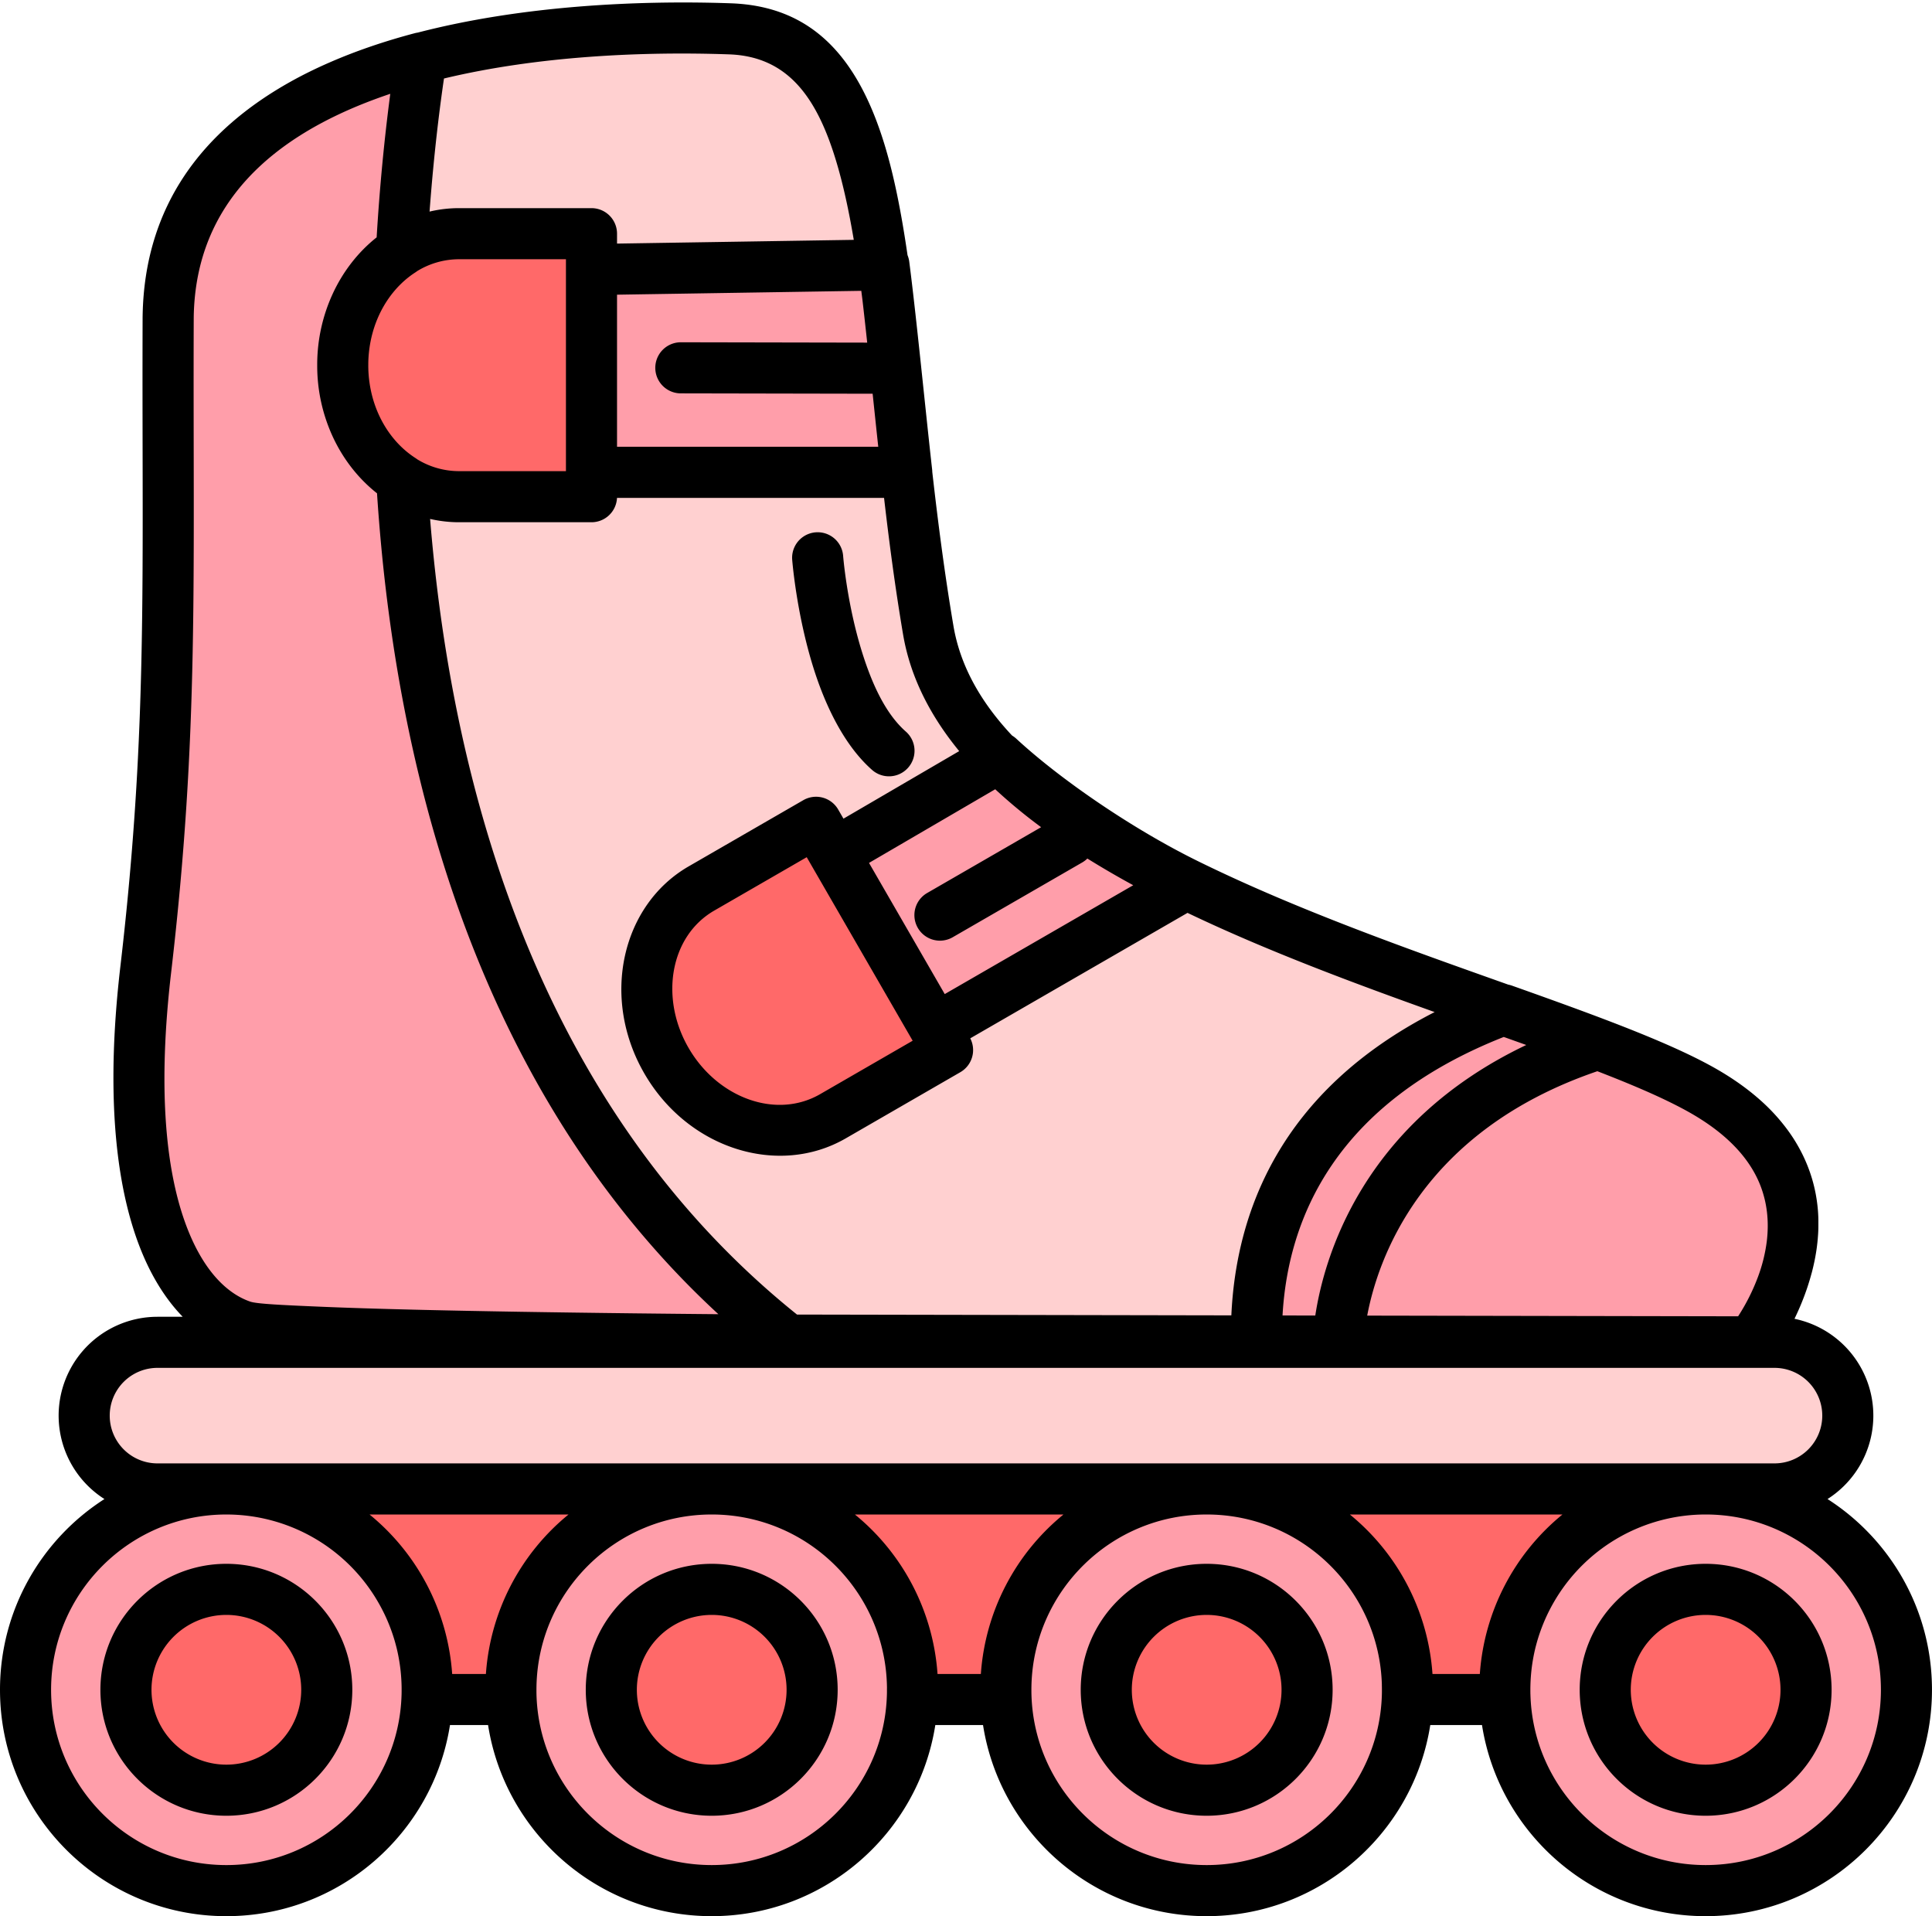
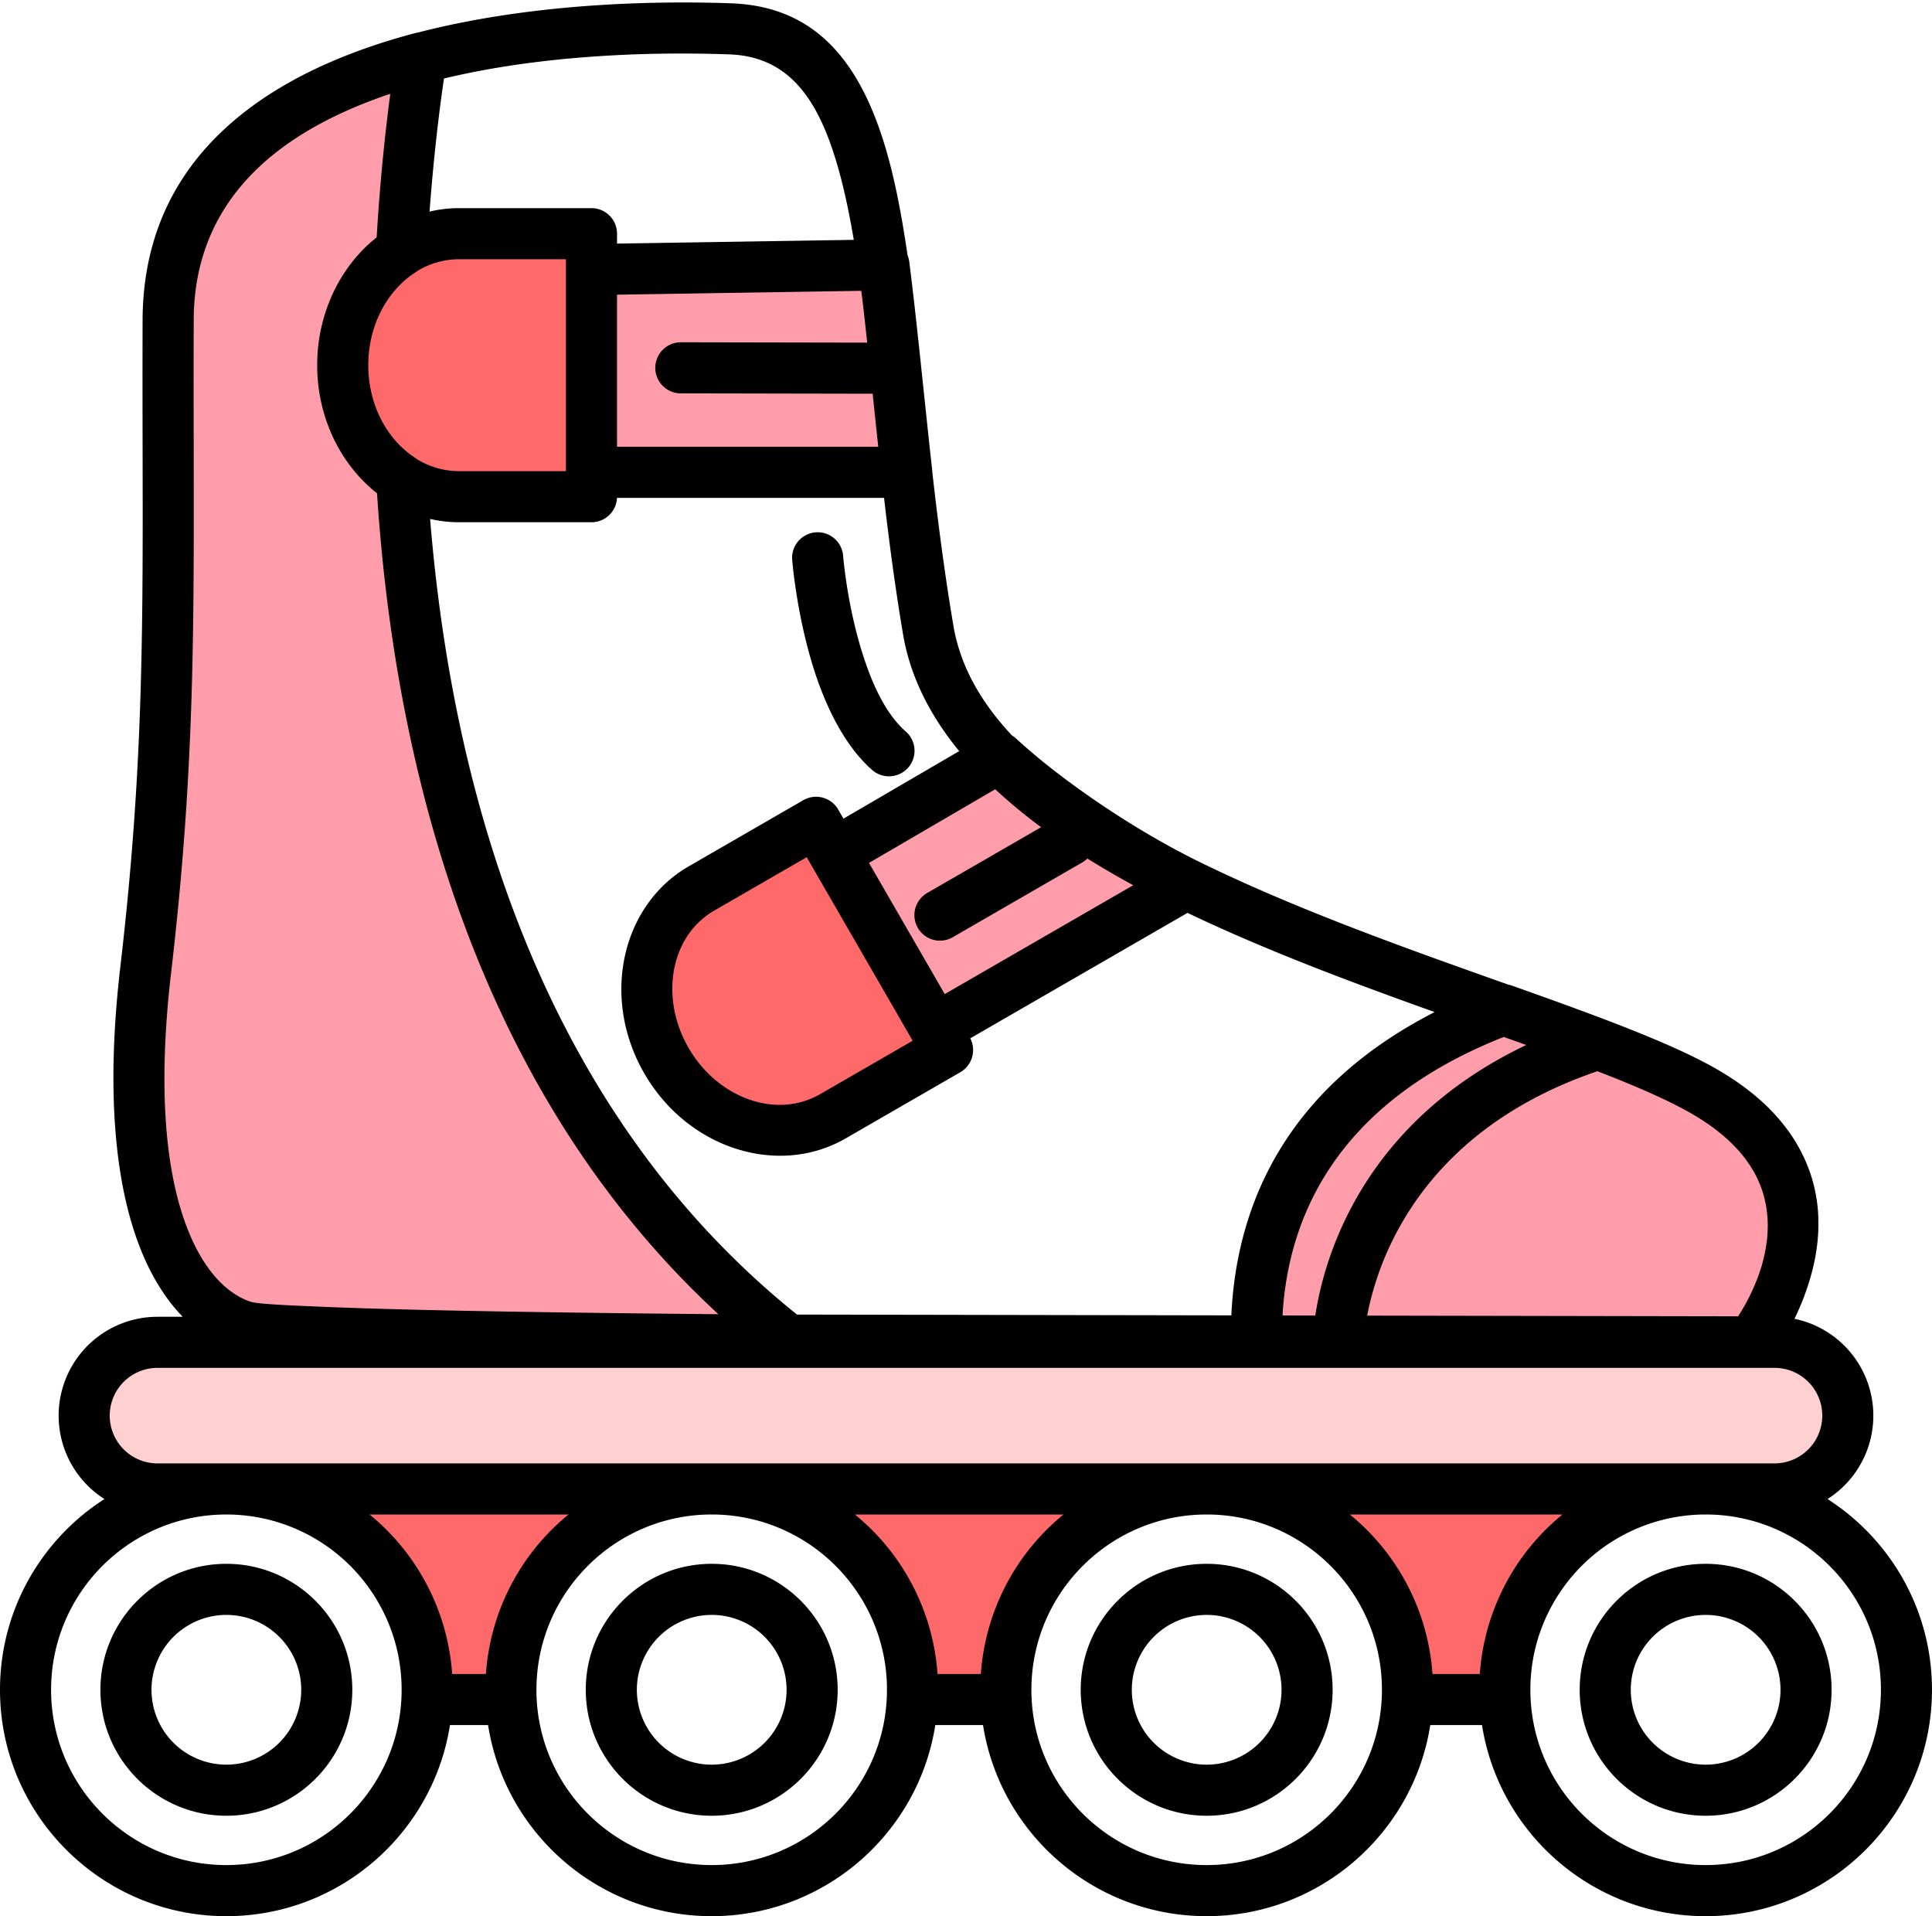
<svg xmlns="http://www.w3.org/2000/svg" height="2479.2" preserveAspectRatio="xMidYMid meet" version="1.0" viewBox="0.0 -3.2 2500.0 2479.2" width="2500.0" zoomAndPan="magnify">
  <g fill-rule="evenodd">
    <g id="change1_1">
-       <path d="M944.577,34.107c-285.213-9.944-725.83,43.676-726.984,376.824s7.3,529.563-29.026,840.563,46.466,433.768,124.425,460.645,1953.233,20.829,1953.233,20.829,158.9-203.693-68.378-328.2S1257.4,1143.994,1201.163,812.106c-69.022-407.386-29.482-770.083-256.586-778Z" fill="#ffd0d0" />
-     </g>
+       </g>
    <g id="change2_1">
      <path d="M1292.673,976.862,1079.423,1101.3l130.957,226.826L1535.3,1140.533c-86.5-42.537-183.15-108.67-242.625-163.671Zm-148.885-637.3-378.4,5.979V607.921h407.944c-9.547-85.4-20.223-196.127-29.539-268.355Z" fill="#ff9eaa" />
    </g>
    <g id="change3_1">
      <path d="M1056,1060.727,907.655,1146.37c-71.983,41.56-92.3,141.327-45.353,222.651s143.515,113.607,215.5,72.047l148.342-85.645L1056,1060.727ZM765.383,299.156H594.092c-83.118,0-150.6,76.239-150.6,170.144s67.484,170.144,150.6,170.144H765.383V299.156Z" fill="#ff6969" />
    </g>
    <g id="change1_2">
      <path d="M2391.07,1828.4a94.9,94.9,0,0,0-94.853-94.853H203.783a94.853,94.853,0,1,0,0,189.706H2296.217a94.9,94.9,0,0,0,94.853-94.853Z" fill="#ffd0d0" />
    </g>
    <g id="change2_2">
      <path d="M1625.906,1733.411c-551.134-.747-1265.428-4.9-1312.914-21.272-77.959-26.877-160.744-149.645-124.425-460.645s27.869-507.418,29.026-840.563c.664-192.527,148.1-291.7,327.525-339.207l-.263,1.663c-7.112,45.417-12.668,91.075-17.057,136.832q-5.327,55.553-8.333,111.291c-45.374,29.33-75.975,84.553-75.975,147.79,0,63.415,30.774,118.771,76.367,148.04q2.423,41.173,6.264,82.246,5.175,55.194,13.06,110.082,6.06,41.985,13.825,83.7,5.878,31.484,12.781,62.763c31.348,141.806,79.185,280.553,148.506,408.421q16.849,31.084,35.381,61.219,24.954,40.551,52.991,79.1a1163.3,1163.3,0,0,0,83.473,102.017,1129.622,1129.622,0,0,0,80.564,79.36q25.841,23.019,53.061,44.418l606.118,1.119.025,1.623,5.518.008,13.544.018,7.911.007,11.232.013,8.048.011,11.9.01,6.855.008,17.456.015,7.395.005,11.037.008,8.128.005,10.451,0,7.829.006,12.828.005,4.512,0,4.679,0,11.862,0,27.513.006,4.456,0h-2.7l-1.758,0q-13.609,0-27.513-.006h-1.121l-10.741,0-4.671,0-4.52,0-11.052-.005h-4.358l-5.247-.006-6.1,0-4.352,0-4.458,0-3.67,0-3.355,0-7.682-.006-5.664-.005h-1.731l-17.456-.015-1.387,0-5.468,0-8.875-.008-3.03,0-3.394-.005-4.654-.006-5.244-.005-5.988-.008-5.061,0-2.85,0-2.528,0-11.016-.015-4.727-.005-.791,0Zm-.025-1.623c-2.054-142.355,53.169-328.58,319.539-428.573,103.3,36.708,193.947,69.522,252.427,101.555,227.282,124.505,68.378,328.2,68.378,328.2l-4.159.013-1.222,0-1.927.005-5.695.018-4.435.013-3.641.011-5.438.012-2.259.008-1.237,0-18.809.049-1.479,0-10.321.026-1.873,0-.3,0-16.345.036-1.588,0-3.736.008-8.2.018-4.873.01-3.5.008-3.273.007-5.009.011-9.354.015-4.664.011-1.7,0-21.777.041h-.732l-3.613,0-15.139.026-4.01.008-3.267,0-5.151.008-8.77.013-8.32.01-5.525.01-3.587,0-4.8.008-15.786.02-5.244,0-1.131,0-27.606.031c-7.043.008-14.194.013-21.515.021l-1.239,0h-2.188l-9.789.01-12.328.008-1.673,0h-.646l-24.278.015-1.891,0H1928.8q-24.955.015-51.172.023H1873c-8.758,0-17.618,0-26.637,0h0l26.637,0h4.626l25.939-.01,25.233-.013,4.269,0,24.278-.015,2.319,0,22.117-.018,3.427,0,21.515-.021,27.606-.031,6.375-.008,20.59-.028,9.112-.013,17.09-.023,8.418-.013,19.149-.034,4.345,0,21.777-.041,6.36-.013,14.363-.026,6.77-.015,13.075-.028,5.324-.011,16.345-.036,2.177,0,11.8-.028,18.809-.049,3.5-.011,9.079-.023,10.13-.031,3.149-.007,4.159-.013-640.344-1.18Z" fill="#ff9eaa" />
    </g>
    <g id="change3_2">
      <path d="M2206.245,1923.258c-143.033.464-259,116.72-259,259.851,0,4.229.1,8.437.3,12.6H1820.98c.2-4.161.3-8.369.3-12.6,0-143.417-116.437-259.853-259.853-259.853s-259.851,116.436-259.851,259.853c0,4.229.1,8.437.3,12.6H1180.509c.2-4.161.3-8.369.3-12.6,0-143.417-116.437-259.853-259.854-259.853s-259.851,116.436-259.851,259.853c0,4.229.1,8.437.3,12.6H552.457c.2-4.161.3-8.369.3-12.6,0-143.131-115.97-259.387-259-259.851v0h1912.49v0Z" fill="#ff6969" />
    </g>
    <g id="change2_3">
-       <path d="M292.9,1923.256c143.417,0,259.853,116.436,259.853,259.853S436.322,2442.96,292.9,2442.96,33.054,2326.523,33.054,2183.109,149.491,1923.256,292.9,1923.256Zm1914.19,0c143.415,0,259.851,116.436,259.851,259.853S2350.51,2442.96,2207.095,2442.96s-259.853-116.437-259.853-259.851,116.437-259.853,259.853-259.853Zm-1286.138,0c143.417,0,259.854,116.436,259.854,259.853S1064.374,2442.96,920.957,2442.96s-259.851-116.437-259.851-259.851,116.437-259.853,259.851-259.853Zm640.471,0c143.416,0,259.853,116.436,259.853,259.853s-116.437,259.851-259.853,259.851-259.851-116.437-259.851-259.851,116.436-259.853,259.851-259.853Z" fill="#ff9eaa" />
-     </g>
+       </g>
    <g id="change3_3">
-       <path d="M292.9,2053.182a129.926,129.926,0,1,1-129.924,129.927A129.987,129.987,0,0,1,292.9,2053.182Zm628.052,0a129.926,129.926,0,1,1-129.924,129.927,129.987,129.987,0,0,1,129.924-129.927Zm640.471,0A129.926,129.926,0,1,1,1431.5,2183.109a129.987,129.987,0,0,1,129.925-129.927Zm645.667,0a129.926,129.926,0,1,1-129.926,129.927,129.986,129.986,0,0,1,129.926-129.927Z" fill="#ff6969" />
-     </g>
+       </g>
    <g id="change4_1">
      <path d="M540.42,39.006C673.851,4.388,823.564-3.186,945.729,1.074h0c105.789,3.688,164.627,70.555,199.013,183.343,12.606,41.346,21.867,89.372,29.6,142.536a32.976,32.976,0,0,1,2.224,8.385c9.336,72.38,20.041,183.338,29.608,268.911q.179,1.6.2,3.19c7.284,64.209,15.837,131.056,27.374,199.145,8.923,52.676,36.112,99.54,75.874,141.9a33.115,33.115,0,0,1,5.488,4.11c57.537,53.211,151.084,117.125,234.768,158.278.183.088.363.181.541.271,128.123,63.018,273.779,114.318,401.289,159.62a33.068,33.068,0,0,1,4.775,1.3c104.343,37.079,195.947,70.447,255.6,102.818l.24.129.492.27.211.114.7.384c.979.533,1.948,1.069,2.922,1.613q1.608.9,3.2,1.8,4.75,2.706,9.292,5.458.792.48,1.577.959l.588.361.234.144q1.37.843,2.709,1.683,1.148.718,2.277,1.44,4.485,2.856,8.757,5.757,1.623,1.106,3.213,2.208,1.532,1.063,3.025,2.129c.771.549,1.539,1.1,2.3,1.654q6.367,4.608,12.23,9.308l.289.232.683.549.476.386c.595.485,1.188.967,1.781,1.456q3.111,2.563,6.081,5.149l.227.2.637.556.438.387a247.914,247.914,0,0,1,37.661,41.191c.2.284.41.57.61.856a211.315,211.315,0,0,1,15.928,26.127q1.223,2.378,2.366,4.752,2.5,5.2,4.649,10.4c.2.492.4.981.6,1.471l.144.356.237.592.137.343c.114.291.229.58.343.871l.219.564.129.335q.584,1.5,1.134,3.01,1.02,2.772,1.945,5.54c.191.57.379,1.139.565,1.711q.587,1.8,1.136,3.611c.069.221.136.446.2.67l.006.018.061.206.121.41.024.074.067.232.1.346.033.11.067.232.091.31.02.077.021.072.064.222.08.28.028.1.026.09.059.211.072.256.034.115.028.106.057.2.065.232.036.134.036.124.049.186.059.208.041.155.039.142.046.167.049.186.049.178.041.157.042.149.043.168.052.2.046.173.036.134.039.147.056.219.052.188.028.116.034.129.062.239.054.2.023.1.029.106.066.265.057.217.021.082.021.088.072.291.057.227.017.064.016.07.08.322.056.232.024.1.09.366.054.227.015.059.109.459.043.18c.054.224.106.449.158.668l.149.644.013.051.049.222.085.376.021.091.051.231.075.328.028.126.049.229.067.294.018.085.018.08.047.216.056.268.024.106.02.1.044.206.051.242.026.124.026.113.039.193.046.219.031.145.026.128.036.178.041.2.034.165.03.147.031.16.039.178.036.183.034.165.028.142.031.159.039.2.035.18.026.127.026.136.044.227.039.2.02.108.023.118.047.25.038.209.018.09.019.1.051.273.041.219.013.075.016.08.054.3.044.229.02.117.059.337.042.232.015.08.067.391.039.212.008.044.11.644c.039.224.075.451.111.665l.106.631.01.067.036.229.057.351.018.1.036.232.049.312.013.072.01.067.034.224.043.283.013.091.016.085.031.214.038.255.016.111.015.1.031.2.034.231.02.129.016.121.028.186.031.209.021.149.018.137.025.17.026.188.023.17.024.155.02.152.023.17.026.19.023.168.018.136.021.15.026.211.026.186.015.118.016.129.03.232.026.2.013.1.016.11.03.255.029.214.01.085.01.091.034.28.028.225.016.136.038.312.026.232.013.1.041.351.026.227.008.064.046.425.023.2c.026.216.049.43.072.662l.07.637,0,.046.023.216.038.379.008.083.023.232.034.327.01.118.023.23.029.294.007.079.008.075.021.219.023.268.011.1.007.093.018.206.023.242.01.119.008.108.018.193.018.222.013.136.011.127.015.178.016.2.012.155.01.144.014.162.015.178.013.175.013.16.01.147.013.157.015.2.013.175.011.129.01.139.016.217.012.19.008.114.008.118.018.237.013.206.008.1.005.1.018.263.015.219,0,.077.005.08.018.286.015.229.008.121.018.317.016.235,0,.085.021.363.013.227,0,.049.034.624v.007c.012.212.023.425.033.65l.028.626,0,.059.01.234.016.341,0,.1.01.234.011.3.005.132.01.229.01.273,0,.085,0,.083.007.216.008.25.005.1,0,.1,0,.2.008.227.005.121,0,.119.006.188.005.206.005.139,0,.137,0,.17.006.185,0,.16.005.152,0,.157.005.165,0,.178,0,.167,0,.14,0,.146.005.2,0,.183,0,.124,0,.126,0,.219,0,.2,0,.106v.108l0,.24,0,.214,0,.087v.09l0,.263,0,.227v.139l0,.289v.237l0,.106v1.888l-.005.627v.038l0,.237,0,.351v.074l0,.248-.005.307v.108l-.005.239,0,.279,0,.144-.005.229,0,.253,0,.088,0,.092,0,.214-.005.232,0,.106,0,.111,0,.2-.005.209,0,.126,0,.126,0,.183-.005.191,0,.142-.005.144-.006.167-.005.171,0,.162-.005.16-.005.152-.006.149-.005.18-.008.178,0,.134-.005.132-.008.2-.008.193,0,.119-.006.113-.007.217-.008.211,0,.1-.005.092-.008.237-.01.227,0,.083,0,.077-.011.255-.01.24-.005.126-.015.278-.011.253-.005.09-.015.3-.013.263,0,.051-.018.348-.015.271c-.011.206-.021.412-.034.623l-.036.616,0,.052-.018.27-.018.3-.006.087-.015.261-.018.27-.008.121-.018.248-.015.247-.011.157-.015.232-.016.227-.007.09-.008.1-.016.217-.015.208-.008.106-.007.119-.016.2-.013.188-.01.124-.01.139-.016.183-.013.17-.01.141-.013.155-.013.165-.013.152-.013.16-.012.172-.013.15-.011.131-.015.175-.016.191-.012.134-.008.114-.018.193-.018.206-.011.116-.007.1-.021.209-.018.226-.01.1-.008.08-.021.222-.02.245-.016.144-.02.237-.026.265-.011.109-.025.25-.029.286,0,.074-.029.261-.031.309-.064.644-.07.642-.036.33-.034.314-.033.3-.026.24-.01.1-.034.278-.025.227-.016.134-.028.26-.026.211-.021.17-.028.24-.023.2-.01.087-.013.116-.029.222-.02.18-.013.1-.016.134-.025.2-.021.162-.016.119-.017.152-.024.185-.018.147-.018.134-.02.173-.024.168-.015.128-.021.15-.023.191-.02.149-.016.113-.02.163-.029.208-.018.134-.013.1-.023.175-.031.232-.015.116-.013.077-.026.188-.033.253-.024.16-.028.195-.039.279-.015.126-.031.2-.044.3-.013.093-.028.193-.049.348-.093.631c-.033.209-.064.42-.1.629l-.1.631-.059.39-.039.239-.052.338-.028.178-.018.113-.049.3-.028.178-.024.144-.046.278-.028.171-.029.177-.041.255-.026.16-.015.078-.021.134-.038.234-.026.147-.015.09-.026.155-.036.211-.024.134-.018.106-.028.172-.033.194-.021.118-.021.119-.033.193-.031.175-.018.1-.023.129-.039.217-.026.154-.015.088-.026.139-.044.239-.023.14-.013.069-.028.147-.046.266-.034.175-.026.152-.054.294-.028.141-.026.147-.062.33-.116.618-.028.15q-.264,1.383-.541,2.765l-.034.165-.075.381-.049.232-.069.338-.057.275-.062.3-.026.121-.038.188-.057.276-.026.113-.012.065-.034.157-.052.25-.023.106-.015.074-.039.181-.049.226-.02.1-.018.085-.044.2-.044.206-.018.085-.021.09-.049.227-.041.185-.015.073-.021.1-.054.25-.039.167-.1.441-.041.19-.023.1-.07.317-.136.6-.139.6-.021.093q-.456,1.983-.938,3.943l-.041.162-.106.433-.041.162-.085.34-.064.255-.078.307-.072.289-.07.275-.079.317-.078.3-.075.288-.069.271-.085.322-.152.59-.157.588-.052.2a315.377,315.377,0,0,1-12.351,36.942l-.116.286-.263.652-.149.363-.24.585-.172.423-.22.531-.195.471-.2.482-.214.518-.186.438-.231.554-.181.425c-2.45,5.783-4.966,11.277-7.476,16.446a127.918,127.918,0,0,1,42.769,233.214c81.257,52.084,135.15,143.187,135.15,246.778,0,161.659-131.246,292.905-292.905,292.905-146.125,0-267.4-107.232-289.364-247.253h-66.939c-21.963,140.021-143.239,247.253-289.364,247.253s-267.4-107.232-289.362-247.253h-61.745c-21.965,140.021-143.239,247.253-289.364,247.253s-267.4-107.232-289.361-247.253H582.269C560.306,2368.782,439.03,2476.014,292.9,2476.014,131.246,2476.014,0,2344.768,0,2183.109c0-103.591,53.893-194.694,135.15-246.778A127.9,127.9,0,0,1,203.783,1700.5h32.641a215.45,215.45,0,0,1-15.512-17.842l-.091-.116q-2.964-3.815-5.865-7.875l-.353-.5-.386-.549-.387-.548-.319-.457q-.325-.463-.65-.935c-.319-.461-.636-.925-.956-1.391l-.384-.565q-3.324-4.912-6.542-10.173l-.224-.366c-.122-.2-.245-.4-.369-.608l-.366-.609-.157-.26q-.889-1.484-1.77-2.992l-.266-.458-.116-.2q-.633-1.093-1.26-2.2l-.069-.121-.134-.237q-.581-1.024-1.152-2.059-.649-1.171-1.3-2.363-1.022-1.878-2.026-3.8-.99-1.893-1.971-3.834l-.3-.6-.451-.9-.116-.234q-1.341-2.7-2.657-5.481-1.716-3.634-3.383-7.4l-.417-.95-.369-.848q-1.263-2.9-2.5-5.9c-.242-.59-.484-1.183-.729-1.784l-.17-.417-.178-.441c-.214-.528-.425-1.059-.642-1.6q-1.194-3.011-2.363-6.107c-.227-.606-.456-1.211-.683-1.825-.415-1.118-.827-2.247-1.234-3.378-.443-1.234-.884-2.476-1.325-3.739q-2.528-7.248-4.88-14.936-1.051-3.437-2.069-6.965-.647-2.238-1.273-4.515l-.3-1.069-.092-.34q-1.029-3.772-2.021-7.651l-.162-.639-.147-.58q-.409-1.63-.817-3.285l-.286-1.181-.152-.626q-1.265-5.246-2.448-10.666-.344-1.569-.678-3.146-2.211-10.44-4.118-21.538l-.046-.278-.24-1.417-.121-.719c-.2-1.2-.4-2.412-.592-3.618l-.222-1.389c-.077-.482-.152-.961-.227-1.443l-.227-1.451-.09-.6q-.765-5.02-1.469-10.176-.39-2.872-.762-5.8-2.2-17.313-3.639-36.1l-.044-.585q-.165-2.191-.319-4.414l-.106-1.549c-.039-.554-.075-1.111-.111-1.667l-.041-.611q-.591-9.16-1-18.672-.466-11.028-.667-22.517l-.028-1.817-.006-.376q-.057-3.8-.082-7.651l-.008-1.139-.005-.884c0-.94-.008-1.881-.01-2.824v-1.863q0-3.63.026-7.313.015-2.184.041-4.389.267-23.164,1.618-48.144l.052-.927c.038-.686.077-1.374.116-2.059l.082-1.441q.088-1.523.183-3.053.387-6.378.85-12.875.549-7.722,1.2-15.613.78-9.4,1.713-19.028l.15-1.525c.072-.74.147-1.482.219-2.224l.077-.768q.309-3.081.634-6.182l.212-2.013.149-1.4q.324-3.038.665-6.1.468-4.2.961-8.436.552-4.736,1.093-9.442,1.356-11.82,2.62-23.375.892-8.163,1.745-16.224l.082-.773.062-.59q1.083-10.251,2.093-20.319l.332-3.309.34-3.425.186-1.883c4.963-50.368,8.733-97.989,11.593-144.169.126-2.034.25-4.064.371-6.077l.049-.812.085-1.391q.483-8.09.93-16.1l.065-1.165.152-2.747q.24-4.43.474-8.844.224-4.29.441-8.573l.072-1.425.111-2.255q.262-5.346.512-10.674l.114-2.4q.069-1.53.139-3.058l.139-3.054.119-2.675q.228-5.195.445-10.4.274-6.559.526-13.1.147-3.8.286-7.573.24-6.5.459-12.96.235-6.95.451-13.886.556-18,.976-35.948.093-3.939.181-7.865.143-6.346.268-12.7.1-5.373.2-10.758.27-14.943.466-29.967.078-5.933.147-11.882l.034-3.056q.074-6.675.136-13.377.1-11.124.175-22.321l.008-1.2.013-1.757q.015-2.76.034-5.531l.01-2.015.013-2.247c.2-36.95.19-74.758.129-114.1q-.024-17.985-.065-36.419-.039-20.772-.077-42.181l-.008-5.316q-.007-3.52-.01-7.048l-.011-7.086-.005-4.366q-.007-9.013-.015-18.149-.019-36.418.072-75.137.019-6.829.044-13.747l0-.858,0-.235v-.286l0-.337,0-.609,0-.118v-.039c0-.379.008-.755.011-1.121l0-.059v-.106l.008-.518.008-.52V405.9c2.2-144.023,78.953-240.488,191.128-303.243,15.94-8.916,32.628-17.129,49.927-24.679,34.862-15.292,72.186-27.926,111.02-38.208a32.739,32.739,0,0,1,3.762-.765ZM1788.14,2176.811c-3.335-122.263-103.64-220.5-226.712-220.5-123.294,0-223.744,98.6-226.731,221.2-.043,1.85-.067,3.724-.067,5.6v.714l0,.209,0,.51v.227l.006.494,0,.214,0,.511,0,.19.008.541,0,.158.01.579,0,.114.013.631v.065l.018.693c3.1,122.469,103.5,220.947,226.723,220.947s223.622-98.478,226.725-220.947l.015-.693,0-.065.013-.631,0-.114.01-.579,0-.158.008-.541,0-.19,0-.511,0-.214,0-.494,0-.227,0-.51v-.209l0-.714q0-3.155-.087-6.3Zm-640.391,4.422c-1.01-124.312-102.243-224.924-226.792-224.924-123.469,0-224.029,98.881-226.74,221.688-.039,1.711-.057,3.409-.057,5.112v.714l0,.209,0,.51v.227l0,.494,0,.214,0,.511,0,.19.008.541,0,.158.01.579,0,.114.013.631v.065l.018.693c3.1,122.469,103.5,220.947,226.722,220.947s223.622-98.478,226.725-220.947l.016-.693,0-.065.013-.631,0-.114.01-.579,0-.158.007-.541,0-.19,0-.511,0-.214,0-.494,0-.227,0-.51v-.209l0-.714q0-.939-.008-1.876Zm832.622,7.726c3.1,122.469,103.5,220.947,226.724,220.947,125.173,0,226.8-101.624,226.8-226.8s-101.625-226.8-226.8-226.8c-.262,0-.525,0-.778,0a226.756,226.756,0,0,0-192.578,108.271l-.361.587-.351.575-.35.582-.353.585-.01.018-.338.567-.013.023-.335.564-.016.026-.329.562-.018.031-.325.557-.021.036-.322.554-.023.038-.317.552-.026.044-.314.548-.026.047-.309.546-.031.052-.3.543-.033.057-.3.539-.033.059-.3.536-.034.064-.3.534-.036.069-.291.531-.039.072-.289.529-.041.074-.283.526-.044.08-.279.523-.046.082-.276.521-.046.088-.273.515-.049.093-.271.513-.049.1-.265.513-.052.1-.262.51-.055.1-.26.508-.054.106-.255.5-.057.108-.252.5-.057.114-.25.5-.059.119-.248.494-.059.122-.245.494-.062.124-.239.49-.062.128-.237.49-.065.132-.234.484-.064.137-.232.481-.067.14-.23.481-.067.142-.224.477-.069.147-.222.476-.07.15-.219.472-.072.154-.216.469-.072.157-.214.469-.072.16-.212.467-.072.162-.209.464-.074.165-.207.461-.074.17-.2.461-.077.173-.2.456-.077.175-.2.456-.078.178-.2.454-.077.183-.193.451-.08.185-.188.448-.08.189-.188.445-.08.191-.185.446-.08.193-.183.443-.083.2-.18.438-.083.2-.177.438-.08.206-.178.436-.083.206-.172.433-.083.211-.17.43-.085.214-.167.43-.085.217-.165.428-.085.219-.165.425-.085.222-.16.422-.085.224-.16.423-.085.227-.16.422-.085.23-.154.417-.085.235-.155.415-.085.237-.152.414-.085.238-.15.414-.084.24-.147.412-.088.243-.144.409-.085.248-.145.407-.085.247-.141.407-.086.253-.139.4-.087.253-.137.405-.085.255-.136.4-.085.257-.134.4-.088.261-.131.4-.086.263-.129.4-.084.265-.129.4-.085.268-.127.394-.085.271-.123.392-.088.273-.121.391-.085.274-.121.391-.085.276-.119.389-.085.281-.116.386-.085.281-.116.387-.082.283-.114.387-.085.283-.11.384-.085.289-.109.381-.085.292-.108.381-.082.291-.106.381-.083.294-.105.379-.083.294-.1.379-.082.3-.1.377-.08.3-.1.376-.08.3-.1.374-.08.3-.1.374-.077.3-.1.373-.078.307-.1.371-.077.309-.1.372-.077.311-.09.369-.077.312-.09.368-.078.314-.087.369-.078.317-.087.366-.075.317-.085.366-.075.319-.085.366-.072.32-.085.366-.072.322-.083.363-.072.325-.079.361-.073.327-.08.36-.069.328-.08.361-.07.329-.074.361-.07.33-.077.358-.067.333-.075.358-.067.332-.072.361-.067.332-.072.359-.067.335-.07.358-.064.337-.07.356-.064.338-.067.358-.065.337-.064.358-.065.341-.064.355-.062.34-.064.356-.059.343-.065.355-.059.343-.062.356-.059.345-.06.353-.056.345-.06.353-.056.348-.059.353-.057.348-.057.353-.054.351-.057.35-.054.351-.054.353-.051.35-.054.353-.052.353-.052.351-.051.353-.052.35-.051.356-.049.35-.049.356-.049.35-.047.356-.048.35-.047.358-.046.351-.047.358-.043.351-.047.358-.044.35-.043.358-.044.351-.041.361-.042.347-.043.364-.039.348-.041.363-.039.348-.041.363-.039.351-.039.363-.036.348-.038.366-.036.348-.037.366-.033.348-.036.365-.034.348-.036.369-.031.348-.033.368-.031.348-.034.369-.031.347-.03.369-.029.348-.031.371-.028.348-.028.371-.026.348-.028.371-.026.348-.026.371-.026.348-.025.373-.024.348-.023.371-.023.348-.023.376-.023.346-.021.376-.021.348-.02.373-.021.348-.018.377-.018.347-.036.725-.034.724-.03.724-.029.726-.026.727-.025.727-.021.726-.02.73-.019.726-.012.73-.014.732-.01.729-.01.732-.005.729,0,.732,0,.734,0,.714v.209l0,.51,0,.227,0,.494,0,.214.005.511,0,.19.008.541,0,.158.011.579,0,.114.012.631,0,.065.016.693ZM293.683,1956.312c-.253,0-.515,0-.778,0-125.173,0-226.8,101.625-226.8,226.8s101.624,226.8,226.8,226.8c123.221,0,223.622-98.478,226.725-220.947l.015-.693,0-.065.013-.631,0-.114.011-.579,0-.158.008-.541,0-.19.006-.511,0-.214,0-.494,0-.227,0-.51v-.209l0-.714,0-.734,0-.732,0-.729-.01-.732-.01-.729-.013-.732-.013-.73-.018-.726-.021-.73-.02-.726-.026-.727-.026-.727-.028-.726-.031-.724-.034-.724-.036-.725-.018-.347-.018-.377-.021-.348-.02-.373-.021-.348-.02-.376-.024-.346-.023-.376-.023-.348-.023-.371-.023-.348-.026-.373-.026-.348-.026-.371-.025-.348-.029-.371-.026-.348-.028-.371-.028-.348-.031-.371-.029-.348-.03-.369-.031-.347-.034-.369-.031-.348-.033-.368-.031-.348-.036-.369-.034-.348-.036-.365-.033-.348-.036-.366-.037-.348-.038-.366-.036-.348-.039-.363-.039-.351-.041-.363-.038-.348-.042-.363-.038-.348-.044-.364-.041-.347-.042-.361-.043-.351-.044-.358-.044-.35-.046-.358-.044-.351-.047-.358-.046-.351-.046-.358-.049-.35-.047-.356-.049-.35-.049-.356-.049-.35-.051-.356-.052-.35-.051-.353-.052-.351-.051-.353-.054-.353-.052-.35-.054-.353-.054-.351-.057-.35-.054-.351-.057-.353-.056-.348-.06-.353-.056-.348-.06-.353-.056-.345-.06-.353-.059-.345-.062-.356-.059-.343-.064-.355-.06-.343-.064-.356-.062-.34-.064-.355-.065-.341-.064-.358-.065-.337-.067-.358-.064-.338-.07-.356-.064-.337-.07-.358-.067-.335-.072-.359-.067-.332-.072-.361-.067-.332-.074-.358-.068-.333-.077-.358-.069-.33-.075-.361-.07-.329-.08-.361-.069-.328-.08-.36-.072-.327-.08-.361-.072-.325-.083-.363-.072-.322-.085-.366-.072-.32-.085-.366-.075-.319-.085-.366-.075-.317-.087-.366-.078-.317-.087-.369-.077-.314-.091-.368-.077-.312-.09-.369-.078-.311-.1-.372-.077-.309-.1-.371-.077-.307-.1-.373-.077-.3-.1-.374-.08-.3-.1-.374-.08-.3-.1-.376-.079-.3-.1-.377-.082-.3-.1-.379-.083-.294-.1-.379-.083-.294-.1-.381-.083-.291-.108-.381-.085-.292-.108-.381-.085-.289-.111-.384-.085-.283-.114-.387-.082-.283-.116-.387-.085-.281-.116-.386-.085-.281-.119-.389-.085-.276-.121-.391-.085-.274-.121-.391-.088-.273-.123-.392-.085-.271-.127-.394-.085-.268-.128-.4-.085-.265-.129-.4-.085-.263-.132-.4-.087-.261-.134-.4-.085-.257-.137-.4-.085-.255-.137-.405-.087-.253-.139-.4-.085-.253-.142-.407-.085-.247-.144-.407-.086-.248-.144-.409-.087-.243-.147-.412-.085-.24-.15-.414-.085-.238-.152-.414-.085-.237-.155-.415-.085-.235-.154-.417-.085-.23-.16-.422-.085-.227-.16-.423-.085-.224-.16-.422-.085-.222-.165-.425-.085-.219-.165-.428-.085-.217-.167-.43-.085-.214-.17-.43-.083-.211-.172-.433-.083-.206-.177-.436-.08-.206-.178-.438-.083-.2-.18-.438-.083-.2-.183-.443-.079-.193-.186-.446-.08-.191-.188-.445-.08-.189-.188-.448-.08-.185-.193-.451-.077-.183-.2-.454-.078-.178-.2-.456-.077-.175-.2-.456-.077-.173-.2-.461-.074-.17-.206-.461-.075-.165-.209-.464-.072-.162-.211-.467-.072-.16-.214-.469-.073-.157-.216-.469-.072-.154-.219-.472-.07-.15-.221-.476-.07-.147-.224-.477-.067-.142-.229-.481-.067-.14-.232-.481-.065-.137-.234-.484-.065-.132-.237-.49-.062-.128-.239-.49-.062-.124-.245-.494-.059-.122-.248-.494-.059-.119-.25-.5-.057-.114-.252-.5-.057-.108-.255-.5-.054-.106-.26-.508-.054-.1-.263-.51-.052-.1-.265-.513-.049-.1-.271-.513-.049-.093-.273-.515-.046-.088-.276-.521-.046-.082-.279-.523-.043-.08-.284-.526-.041-.074-.289-.529-.038-.072-.292-.531-.036-.069-.3-.534-.033-.064-.3-.536-.034-.059-.3-.539-.034-.057-.3-.543-.031-.052-.309-.546-.026-.047-.314-.548-.026-.044-.317-.552-.023-.038-.322-.554-.021-.036-.325-.557-.018-.031-.329-.562-.016-.026-.335-.564-.013-.023-.337-.567-.011-.018-.353-.585-.35-.582-.356-.583-.355-.579a226.755,226.755,0,0,0-192.579-108.271Zm-.778,63.817c-89.952,0-162.978,73.029-162.978,162.98s73.026,162.978,162.978,162.978,162.98-73.029,162.98-162.978-73.029-162.98-162.98-162.98Zm1914.19,0c-89.951,0-162.98,73.029-162.98,162.98s73.029,162.978,162.98,162.978,162.978-73.029,162.978-162.978-73.026-162.98-162.978-162.98Zm-645.667,0c-89.949,0-162.979,73.029-162.979,162.98s73.03,162.978,162.979,162.978,162.98-73.029,162.98-162.978-73.029-162.98-162.98-162.98Zm-640.471,0c-89.951,0-162.978,73.029-162.978,162.98s73.027,162.978,162.978,162.978,162.981-73.029,162.981-162.978-73.029-162.98-162.981-162.98Zm1286.138,66.107a96.872,96.872,0,1,1-96.872,96.873,96.917,96.917,0,0,1,96.872-96.873Zm-645.667,0a96.872,96.872,0,1,1-96.871,96.873,96.92,96.92,0,0,1,96.871-96.873Zm-640.471,0a96.872,96.872,0,1,1-96.87,96.873,96.92,96.92,0,0,1,96.87-96.873Zm-628.052,0a96.872,96.872,0,1,1-96.871,96.873,96.92,96.92,0,0,1,96.871-96.873Zm442.771-129.927H478.186a292.472,292.472,0,0,1,106.92,206.345h43.65a292.462,292.462,0,0,1,106.92-206.345Zm640.471,0H1106.238a292.472,292.472,0,0,1,106.92,206.345h56.068a292.474,292.474,0,0,1,106.921-206.345Zm645.667,0H1746.708a292.473,292.473,0,0,1,106.921,206.345h61.265a292.455,292.455,0,0,1,106.92-206.345Zm336.2-127.906a61.828,61.828,0,0,1-61.8,61.8H203.783a61.8,61.8,0,1,1,0-123.6H2296.217a61.828,61.828,0,0,1,61.8,61.8ZM2066.961,1382.8c-228.3,77.91-284.168,243.82-297.8,316.2l479.951.886a260.457,260.457,0,0,0,25.568-50.685,204.149,204.149,0,0,0,11.506-46.149q1.039-8.52,1.224-17.108l.013-.758.01-.755.005-.757,0-.758v-.758l-.005-.76v-.08l-.011-.683v-.09l-.01-.67,0-.105-.015-.658,0-.118-.016-.644,0-.134q-.069-2.42-.219-4.858l-.026-.389-.026-.391-.023-.372-.028-.386-.029-.384-.028-.387-.031-.384-.031-.386-.031-.384-.033-.387-.034-.386-.036-.387-.036-.386-.038-.387-.037-.386-.041-.387-.039-.386-.041-.389-.043-.387-.044-.387-.044-.389-.046-.386-.047-.389-.049-.389-.049-.387-.049-.389-.051-.389-.052-.389-.054-.389-.054-.39-.054-.389-.057-.389-.056-.389-.06-.389-.059-.389-.062-.389-.062-.392-.064-.389-.065-.392-.064-.389-.067-.391-.067-.39-.07-.391-.069-.389-.07-.392-.072-.392-.075-.391-.074-.389-.075-.392-.077-.392-.078-.392-.08-.391-.079-.392-.083-.392-.083-.391-.082-.392-.085-.394-.088-.392-.085-.392-.09-.391-.09-.395-.09-.391-.093-.392-.093-.394-.092-.392-.1-.392-.1-.394-.1-.392-.1-.394-.1-.392-.1-.394-.1-.394-.106-.392-.106-.394-.105-.392-.108-.394-.111-.394-.108-.392-.114-.394-.113-.394-.114-.395-.116-.394-.115-.392-.119-.394-.119-.394c-11.433-37.543-41.039-74.542-99.261-106.436l-.719-.392-.33-.18-.353-.193-.492-.268-.111-.06c-30.114-16.3-68.677-32.76-113-49.87Zm-91.974-33.951q-14.36-5.144-29.116-10.39c-218.492,86.179-279.281,235.639-286.277,360.34h0l42.4.077c11.155-73.658,59.918-248.6,272.99-350.027ZM1143.966,640.975H798.4A33.054,33.054,0,0,1,765.383,672.5H594.092a166.1,166.1,0,0,1-37.538-4.291q1.147,14.151,2.476,28.295,5.1,54.369,12.864,108.446,5.964,41.312,13.606,82.359,5.775,30.947,12.563,61.694c30.683,138.8,77.435,274.639,145.287,399.8q16.421,30.283,34.474,59.647,24.282,39.458,51.558,76.964a1130.518,1130.518,0,0,0,81.1,99.117,1096.9,1096.9,0,0,0,78.2,77.039q20.858,18.576,42.645,36.069l562.033,1.036c6.053-131.708,61.814-289.468,263.059-392.414-104.781-37.463-217.286-79.289-319.769-128.342L1255.5,1340.24a33.056,33.056,0,0,1-12.833,43.809L1094.328,1469.7c-86.769,50.094-204.054,13.881-260.65-84.149s-29.317-217.706,57.452-267.8l148.341-85.646a33.054,33.054,0,0,1,45.152,12.1l6.821,11.815L1241.2,968.626c-37.76-46.049-63.353-96.246-72.63-151-10.2-60.211-17.992-119.441-24.607-176.653ZM505,118.183q-9.618,3.231-19,6.69c-130.939,48.27-232.407,132.921-235.29,280.863l0,.08-.013.783,0,.18-.011.691,0,.281-.008.6,0,.387,0,.5-.006.518,0,.379,0,.9c-1.16,334.622,7.236,531.906-29.245,844.284-17.356,148.6-7.079,252.28,17.674,321.973,10.463,29.453,23.3,52.259,37.443,69.158q1.38,1.65,2.78,3.226l.5.557q1.6,1.782,3.218,3.468a125.738,125.738,0,0,0,9.752,9.166c.517.438,1.038.871,1.561,1.294q.9.735,1.806,1.438,1.377,1.074,2.76,2.087l.067.047q.828.6,1.657,1.185,1.269.889,2.546,1.729c.348.229.693.454,1.041.675.492.317.987.626,1.482.933l.621.379.286.172.147.088q1.388.831,2.78,1.605l.1.057.3.165c.124.067.247.137.371.2l.186.1c.213.118.43.232.646.347q1.075.569,2.152,1.106l.366.18.374.183c.592.289,1.188.567,1.78.84l.088.042.221.1q1.315.6,2.634,1.147l.142.059.183.075q2.346.966,4.7,1.778c8.614,2.971,41.5,4.5,92.487,6.651,33.291,1.4,73.621,2.659,119.619,3.78q5.427.132,10.97.26c77.129,1.812,169.234,3.27,270.251,4.438l1.858.023,4.131.046c34.571.395,70.143.755,106.487,1.083q-35.283-32.52-67.775-67.919a1197.117,1197.117,0,0,1-85.849-104.919q-28.788-39.527-54.421-81.233-19.01-30.885-36.29-62.789c-70.788-130.576-119.71-272.233-151.723-417.041q-7.026-31.8-13-63.832-7.91-42.372-14.05-85.045-8.035-55.68-13.253-111.719-3.165-33.764-5.37-67.6c-23.895-18.8-43.675-43.915-57.261-73.222l-.077-.165-.057-.121a219.049,219.049,0,0,1-19.986-89.047l-.008-.567,0-.168v-.19l-.006-.3v-.248l0-.131v-.284l0-.358v-.221c0-.248,0-.5,0-.745s0-.5,0-.745v-.219l0-.361V467.7l0-.131v-.253l.006-.3v-.2l0-.17.008-.562a219.111,219.111,0,0,1,19.816-88.681c13.5-29.4,33.227-54.607,57.086-73.5q2.9-48.483,7.532-96.844,4.272-44.524,10.107-88.88Zm538.9,987.7,137.09,237.445-119.714,69.117c-57.21,33.031-133.029,4.685-170.345-59.948s-23.955-144.469,33.254-177.5l119.715-69.117Zm243.918-87.913-163.318,95.3,97.981,169.709L1466.4,1142.144q-30.687-16.705-59.353-34.536a33.054,33.054,0,0,1-6.721,5.118l-167.518,96.718a33.053,33.053,0,1,1-33.054-57.25l147.46-85.136a684.693,684.693,0,0,1-59.4-49.092ZM1025.084,720.845c0,.016,5.223,68.729,27.312,139.431,15.794,50.543,40.586,101.483,76.117,132.728a33.053,33.053,0,0,0,43.655-49.642c-27.259-23.972-44.555-64.025-56.671-102.8-19.77-63.27-24.5-124.75-24.5-124.75a33.055,33.055,0,0,0-65.917,5.035ZM732.329,606.39H594.092a103.922,103.922,0,0,1-54.03-15.208q-1.133-.874-2.348-1.657C511.188,572.5,491.2,544.383,482.048,510.85a157.718,157.718,0,0,1-5.455-37.6l0-.077-.008-.389c0-.144-.008-.291-.01-.435l-.006-.268,0-.253,0-.253,0-.332,0-.186,0-.507v-.162l0-.395v-.162l0-.536,0-.536V468.6l0-.392v-.165l0-.5,0-.186,0-.33,0-.254,0-.25.006-.274c0-.147.007-.291.01-.435l.008-.389,0-.075a157.75,157.75,0,0,1,5.445-37.558c9.112-33.423,28.988-61.464,55.37-78.518q1.221-.789,2.355-1.672a103.961,103.961,0,0,1,54.329-15.39H732.329V606.39Zm382.171-233.3-316.064,4.994V574.867h338.021c-2.389-22.207-4.824-45.4-7.269-68.635l-248.415-.472a33.054,33.054,0,0,1,.126-66.107l241.262.458c-2.085-19.29-4.154-37.975-6.185-55.462q-.731-5.822-1.476-11.562Zm-9.713-65.963c-6.362-37.824-13.856-72.522-23.279-103.429-24.679-80.945-62.16-133.908-138.08-136.555h0c-111.1-3.873-246.47,1.9-368.926,31.227-5.594,38.2-10.114,76.57-13.8,115.006q-2.736,28.566-4.855,57.184a166.242,166.242,0,0,1,38.247-4.455H765.383a33.054,33.054,0,0,1,33.053,33.054v12.809l306.351-4.841Z" />
    </g>
  </g>
</svg>